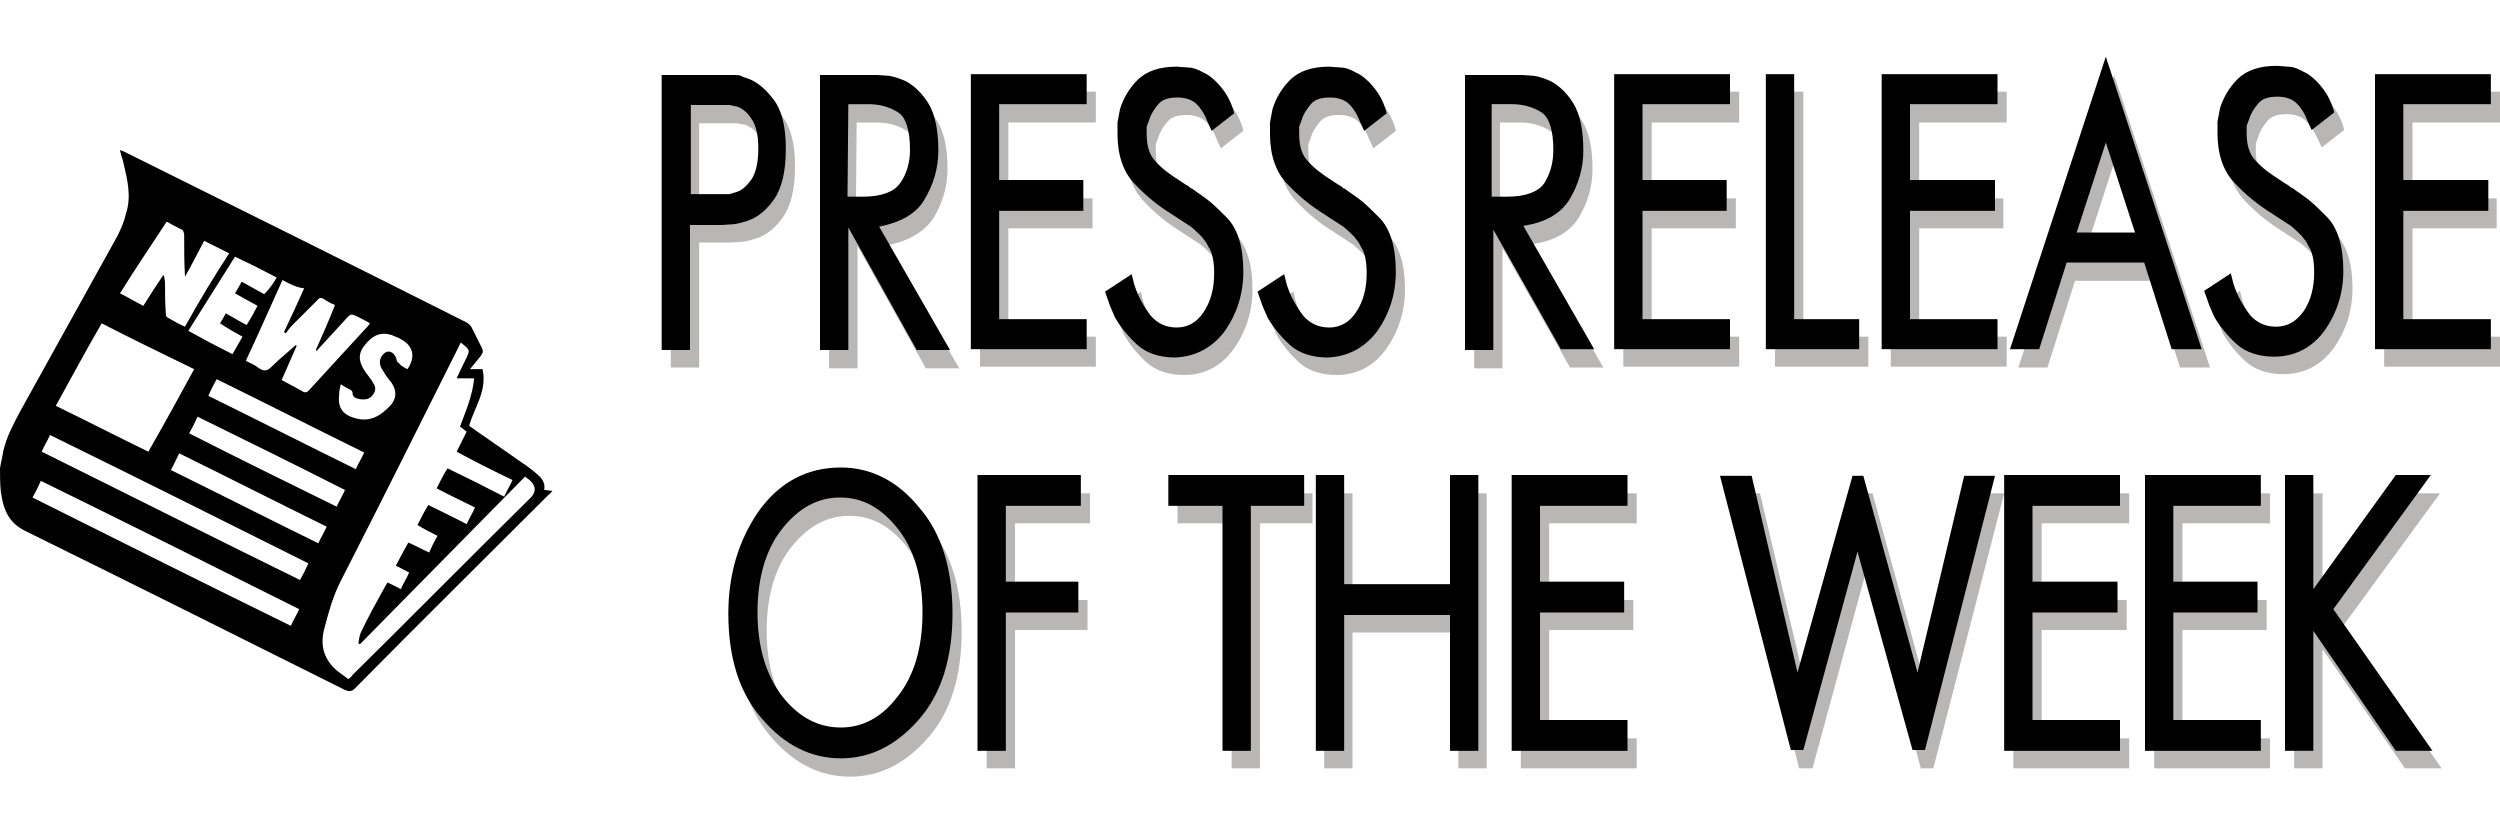
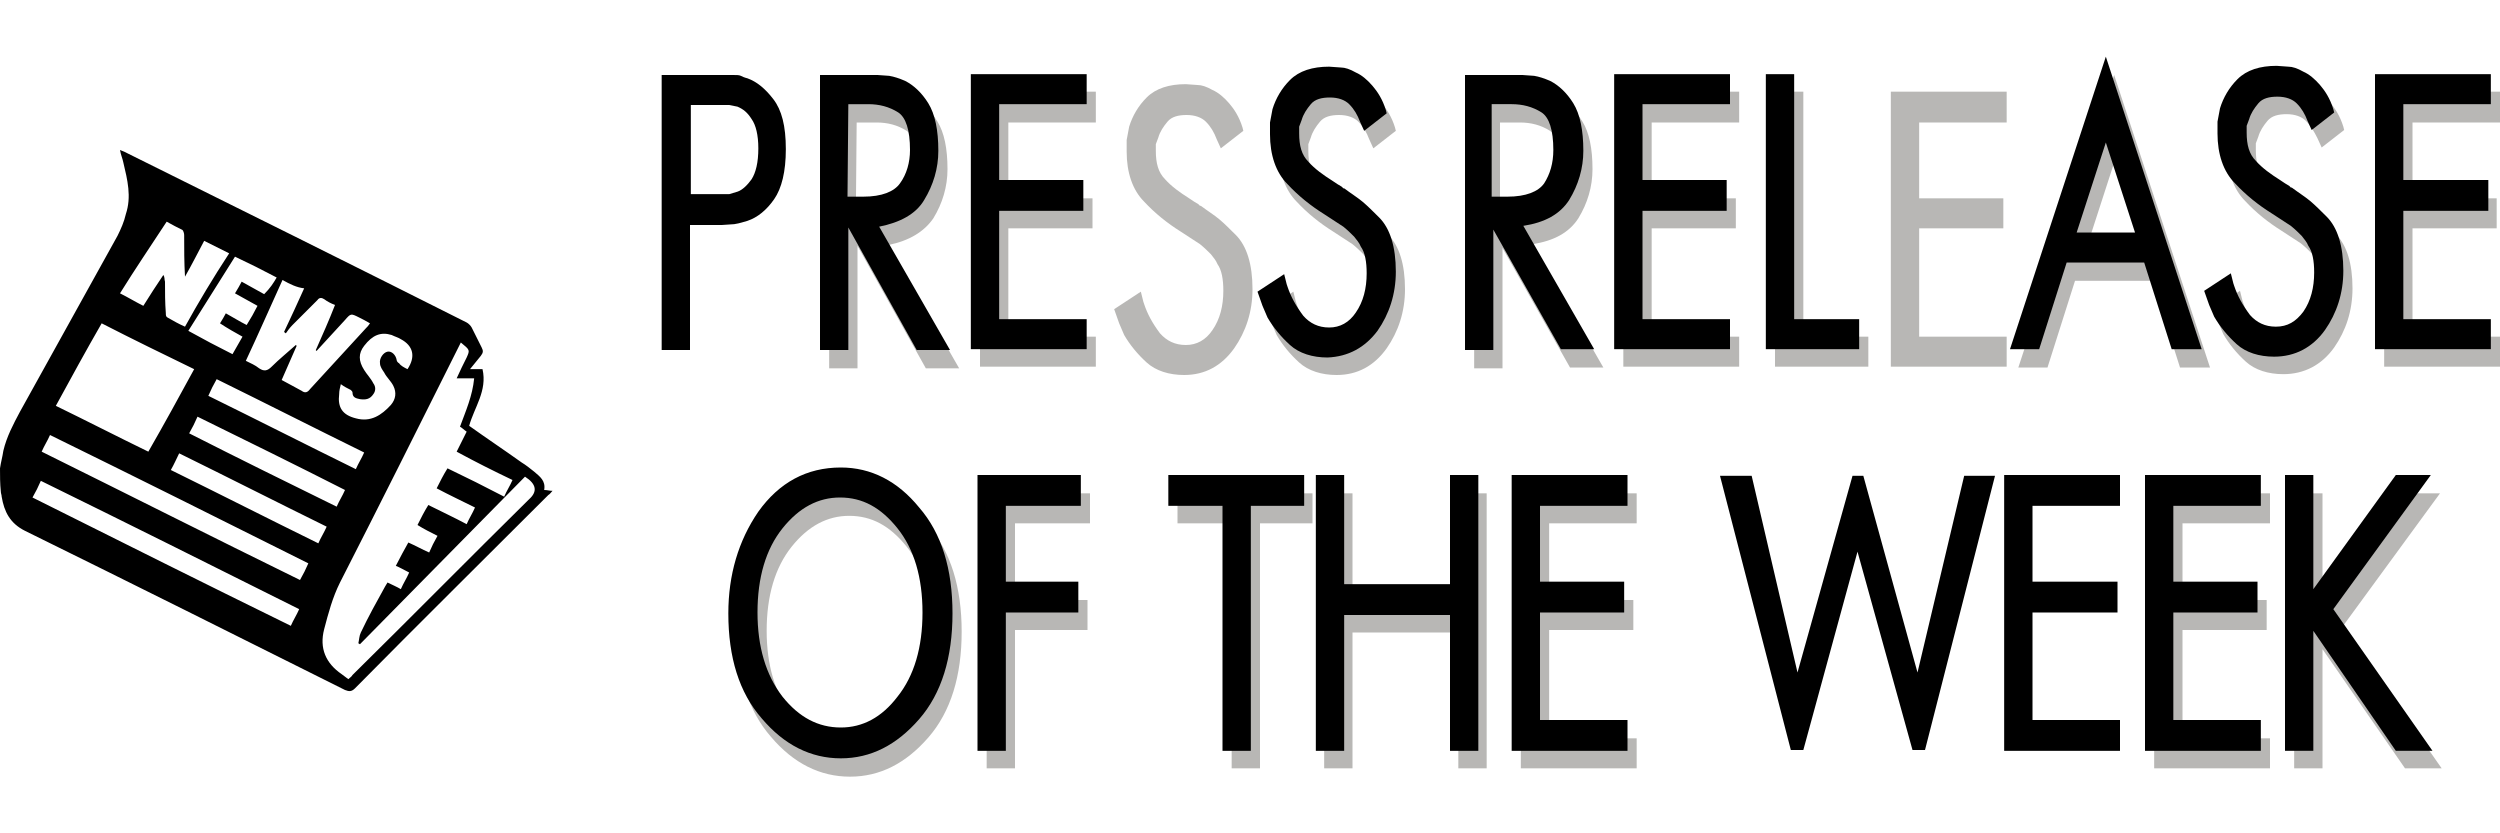
<svg xmlns="http://www.w3.org/2000/svg" version="1.1" id="Слой_1" x="0px" y="0px" viewBox="-1550 659.3 300 100" style="enable-background:new -1550 659.3 300 100;" xml:space="preserve">
  <style type="text/css">
	.st0{fill:#B8B7B5;}
</style>
  <g>
    <g>
      <g>
-         <path class="st0" d="M-1460.8,688.3c0.7-0.1,1.2-0.3,1.6-0.4c1.2-0.4,2.3-1.3,3.2-2.6c0.9-1.3,1.4-3.3,1.4-6c0-2.8-0.5-4.7-1.5-6     c-1-1.3-2-2.1-3.1-2.5c-0.4-0.1-0.6-0.2-0.8-0.3c-0.2-0.1-0.5-0.1-0.9-0.1h-8.6v33h3.4v-15h3.8L-1460.8,688.3z M-1458,679.3     c0,1.7-0.3,2.9-0.8,3.7c-0.5,0.7-1.1,1.3-1.7,1.5l-1,0.3h-4.6v-10.7h4.6l1,0.2c0.7,0.3,1.2,0.7,1.7,1.5     C-1458.2,676.4-1458,677.7-1458,679.3z" />
        <path class="st0" d="M-1438,685.5c1.1-1.8,1.7-3.8,1.7-5.9c0-2.5-0.4-4.4-1.2-5.7c-0.8-1.3-1.8-2.2-2.8-2.7     c-0.7-0.3-1.3-0.5-1.9-0.6l-1.4-0.1h-6.9v33h3.4v-14.7l0,0l8.2,14.7h4l-8.5-14.8C-1440.9,688.2-1439.1,687.1-1438,685.5z      M-1447.2,674h2.4c1.3,0,2.5,0.3,3.6,1c0.9,0.6,1.4,2.1,1.4,4.5c0,1.5-0.4,2.9-1.2,4c-0.7,1-2.2,1.6-4.4,1.6h-1.9L-1447.2,674     L-1447.2,674z" />
        <polygon class="st0" points="-1432.4,703.3 -1418.5,703.3 -1418.5,699.7 -1429,699.7 -1429,686.7 -1418.9,686.7 -1418.9,683.1      -1429,683.1 -1429,674 -1418.5,674 -1418.5,670.3 -1432.4,670.3    " />
        <path class="st0" d="M-1401.9,701.1c1.4-2,2.2-4.4,2.2-7.1c0-3-0.7-5.2-2-6.5c-0.7-0.7-1.4-1.4-2-1.9s-1.4-1-2.2-1.6h-0.1     l-0.2-0.2l-0.5-0.3l-0.6-0.4c-1.1-0.7-2.1-1.4-2.9-2.3c-0.8-0.8-1.1-1.9-1.1-3.4v-0.8l0.3-0.8c0.2-0.7,0.6-1.3,1.1-1.9     s1.3-0.8,2.3-0.8s1.8,0.3,2.3,0.8c0.6,0.6,1,1.3,1.3,2.1l0.5,1.1l2.7-2.1l-0.1-0.4c-0.4-1.3-1-2.2-1.6-2.9     c-0.6-0.7-1.3-1.3-2-1.6c-0.7-0.4-1.3-0.6-1.8-0.6l-1.4-0.1c-2,0-3.6,0.5-4.7,1.6c-1,1-1.7,2.2-2.1,3.5l-0.3,1.6v1.4     c0,2.5,0.7,4.6,2.1,6c1.3,1.4,2.8,2.6,4.4,3.6l2.3,1.5c0.5,0.4,1,0.9,1.3,1.2c0.3,0.4,0.6,0.7,0.8,1.2c0.5,0.7,0.7,1.8,0.7,3.2     c0,1.8-0.4,3.4-1.3,4.7c-0.8,1.2-1.9,1.8-3.2,1.8c-1.3,0-2.3-0.5-3.1-1.4c-0.9-1.2-1.5-2.3-1.9-3.5l-0.1-0.3l-0.3-1.2l-3.2,2.1     l0.6,1.7l0.6,1.4c0.7,1.2,1.6,2.3,2.7,3.3s2.7,1.5,4.5,1.5C-1405.4,704.3-1403.4,703.2-1401.9,701.1z" />
        <path class="st0" d="M-1383.6,701.1c1.4-2,2.2-4.4,2.2-7.1c0-3-0.7-5.2-2-6.5c-0.7-0.7-1.4-1.4-2-1.9s-1.4-1-2.2-1.6h-0.1     l-0.2-0.2l-0.5-0.3l-0.6-0.4c-1.1-0.7-2.1-1.4-2.9-2.3c-0.8-0.8-1.1-1.9-1.1-3.4v-0.8l0.3-0.8c0.2-0.7,0.6-1.3,1.1-1.9     s1.3-0.8,2.3-0.8s1.8,0.3,2.3,0.8c0.6,0.6,1,1.3,1.3,2.1l0.5,1.1l2.7-2.1l-0.1-0.4c-0.4-1.3-1-2.2-1.6-2.9     c-0.6-0.7-1.3-1.3-2-1.6c-0.7-0.4-1.3-0.6-1.8-0.6l-1.4-0.1c-2,0-3.6,0.5-4.7,1.6c-1,1-1.7,2.2-2.1,3.5l-0.3,1.6v1.4     c0,2.5,0.7,4.6,2.1,6c1.3,1.4,2.8,2.6,4.4,3.6l2.3,1.5c0.5,0.4,1,0.9,1.3,1.2c0.3,0.4,0.6,0.7,0.8,1.2c0.5,0.7,0.7,1.8,0.7,3.2     c0,1.8-0.4,3.4-1.3,4.7c-0.8,1.2-1.9,1.8-3.2,1.8c-1.3,0-2.3-0.5-3.1-1.4c-0.9-1.2-1.5-2.3-1.9-3.5l-0.1-0.3l-0.3-1.2l-3.2,2.1     l0.6,1.7l0.6,1.4c0.7,1.2,1.6,2.3,2.7,3.3s2.7,1.5,4.5,1.5C-1387.1,704.3-1385.1,703.2-1383.6,701.1z" />
        <path class="st0" d="M-1369.9,688.7L-1369.9,688.7l8.3,14.7h4l-8.5-14.8c2.6-0.4,4.4-1.4,5.5-3.1c1.1-1.8,1.7-3.8,1.7-5.9     c0-2.5-0.4-4.4-1.2-5.7c-0.8-1.3-1.8-2.2-2.8-2.7c-0.7-0.3-1.3-0.5-1.9-0.6l-1.4-0.1h-6.9v33h3.4v-14.8H-1369.9z M-1363.7,683.5     c-0.7,1-2.2,1.6-4.4,1.6h-1.9V674h2.4c1.3,0,2.5,0.3,3.6,1c0.9,0.6,1.4,2.1,1.4,4.5C-1362.5,681-1362.9,682.3-1363.7,683.5z" />
        <polygon class="st0" points="-1355.2,703.3 -1341.3,703.3 -1341.3,699.7 -1351.8,699.7 -1351.8,686.7 -1341.7,686.7      -1341.7,683.1 -1351.8,683.1 -1351.8,674 -1341.3,674 -1341.3,670.3 -1355.2,670.3    " />
        <polygon class="st0" points="-1325.8,699.7 -1333.6,699.7 -1333.6,670.3 -1337,670.3 -1337,703.3 -1325.8,703.3    " />
        <polygon class="st0" points="-1309.2,699.7 -1319.7,699.7 -1319.7,686.7 -1309.6,686.7 -1309.6,683.1 -1319.7,683.1 -1319.7,674      -1309.2,674 -1309.2,670.3 -1323.1,670.3 -1323.1,703.3 -1309.2,703.3    " />
        <path class="st0" d="M-1284.8,703.4l-11.5-35.1l-11.5,35.1h3.5l3.3-10.4h9.3l3.3,10.4H-1284.8z M-1299.7,689.3l3.5-10.8l3.5,10.8     H-1299.7z" />
        <path class="st0" d="M-1275.8,700.6c-1.3,0-2.3-0.5-3.1-1.4c-0.9-1.2-1.5-2.3-1.9-3.5l-0.1-0.3l-0.3-1.2l-3.2,2.1l0.6,1.7     l0.6,1.4c0.7,1.2,1.6,2.3,2.7,3.3s2.7,1.5,4.5,1.5c2.5,0,4.6-1.1,6.1-3.2c1.4-2,2.2-4.4,2.2-7.1c0-3-0.7-5.2-2-6.5     c-0.7-0.7-1.4-1.4-2-1.9s-1.4-1-2.2-1.6h-0.1l-0.2-0.2l-0.5-0.3l-0.6-0.4c-1.1-0.7-2.1-1.4-2.9-2.3c-0.8-0.8-1.1-1.9-1.1-3.4     v-0.8l0.3-0.8c0.2-0.7,0.6-1.3,1.1-1.9c0.5-0.6,1.3-0.8,2.3-0.8s1.8,0.3,2.3,0.8c0.6,0.6,1,1.3,1.4,2.1l0.5,1.1l2.7-2.1l-0.1-0.4     c-0.4-1.3-1-2.2-1.6-2.9c-0.6-0.7-1.3-1.3-2-1.6c-0.7-0.4-1.3-0.6-1.8-0.6l-1.4-0.1c-2,0-3.6,0.5-4.7,1.6c-1,1-1.7,2.2-2.1,3.5     l-0.3,1.6v1.4c0,2.5,0.7,4.6,2.1,6c1.3,1.4,2.8,2.6,4.4,3.6l2.3,1.5c0.5,0.4,1,0.9,1.3,1.2c0.3,0.4,0.6,0.7,0.8,1.2     c0.5,0.7,0.7,1.8,0.7,3.2c0,1.8-0.4,3.4-1.3,4.7C-1273.4,700-1274.4,700.6-1275.8,700.6z" />
        <polygon class="st0" points="-1250,674 -1250,670.3 -1263.9,670.3 -1263.9,703.3 -1250,703.3 -1250,699.7 -1260.5,699.7      -1260.5,686.7 -1250.4,686.7 -1250.4,683.1 -1260.5,683.1 -1260.5,674    " />
        <path class="st0" d="M-1448,717.6c-4.1,0-7.4,1.8-9.9,5.3c-2.4,3.5-3.6,7.6-3.6,12.2c0,5.3,1.3,9.5,4,12.6     c2.7,3.2,5.9,4.8,9.5,4.8s6.7-1.6,9.4-4.7c2.7-3.1,4-7.4,4-12.7c0-5.3-1.3-9.6-4-12.7C-1441.3,719.2-1444.4,717.6-1448,717.6z      M-1448,748.8c-2.7,0-5-1.2-7-3.7c-2-2.6-3-6-3-10.1c0-4.2,1-7.6,3-10.1s4.3-3.7,6.9-3.7c2.7,0,4.9,1.2,6.9,3.7s3,5.9,3,10.1     c0,4.2-1,7.6-3,10.1S-1445.4,748.8-1448,748.8z" />
        <polygon class="st0" points="-1431.6,751.5 -1428.2,751.5 -1428.2,734.9 -1419.5,734.9 -1419.5,731.3 -1428.2,731.3      -1428.2,722.1 -1419.2,722.1 -1419.2,718.5 -1431.6,718.5    " />
        <polygon class="st0" points="-1408.7,722.1 -1402.2,722.1 -1402.2,751.5 -1398.8,751.5 -1398.8,722.1 -1392.5,722.1      -1392.5,718.5 -1408.7,718.5    " />
        <polygon class="st0" points="-1375,731.6 -1387.7,731.6 -1387.7,718.5 -1391.1,718.5 -1391.1,751.5 -1387.7,751.5 -1387.7,735.2      -1375,735.2 -1375,751.5 -1371.6,751.5 -1371.6,718.5 -1375,718.5    " />
        <polygon class="st0" points="-1367.5,751.5 -1353.6,751.5 -1353.6,747.9 -1364.1,747.9 -1364.1,734.9 -1354,734.9 -1354,731.3      -1364.1,731.3 -1364.1,722.1 -1353.6,722.1 -1353.6,718.5 -1367.5,718.5    " />
-         <polygon class="st0" points="-1308.4,751.5 -1294.5,751.5 -1294.5,747.9 -1305,747.9 -1305,734.9 -1294.8,734.9 -1294.8,731.3      -1305,731.3 -1305,722.1 -1294.5,722.1 -1294.5,718.5 -1308.4,718.5    " />
        <polygon class="st0" points="-1291.5,751.5 -1277.6,751.5 -1277.6,747.9 -1288.1,747.9 -1288.1,734.9 -1278,734.9 -1278,731.3      -1288.1,731.3 -1288.1,722.1 -1277.6,722.1 -1277.6,718.5 -1291.5,718.5    " />
        <polygon class="st0" points="-1257.2,718.5 -1261.4,718.5 -1271.3,732.2 -1271.3,718.5 -1274.7,718.5 -1274.7,751.5      -1271.3,751.5 -1271.3,737.2 -1261.4,751.5 -1257,751.5 -1268.9,734.5    " />
      </g>
-       <polygon class="st0" points="-1332.5,751.5 -1326,727.6 -1319.5,751.5 -1318,751.5 -1309.5,718.5 -1313.2,718.5 -1318.8,742.1     -1325.3,718.5 -1326.7,718.5 -1333.2,742.2 -1338.8,718.5 -1342.5,718.5 -1334.1,751.5   " />
    </g>
    <g>
      <g>
        <path d="M-1461.9,686.2c0.7-0.1,1.2-0.3,1.6-0.4c1.2-0.4,2.3-1.3,3.2-2.6c0.9-1.3,1.4-3.3,1.4-6c0-2.8-0.5-4.7-1.5-6     c-1-1.3-2-2.1-3.1-2.5c-0.4-0.1-0.6-0.2-0.8-0.3c-0.2-0.1-0.5-0.1-0.9-0.1h-8.6v33h3.4v-15h3.8L-1461.9,686.2z M-1459,677.1     c0,1.7-0.3,2.9-0.8,3.7c-0.5,0.7-1.1,1.3-1.7,1.5l-1,0.3h-4.6v-10.7h4.6l1,0.2c0.7,0.3,1.2,0.7,1.7,1.5     C-1459.3,674.3-1459,675.5-1459,677.1z" />
        <path d="M-1439.1,683.3c1.1-1.8,1.7-3.8,1.7-5.9c0-2.5-0.4-4.4-1.2-5.7c-0.8-1.3-1.8-2.2-2.8-2.7c-0.7-0.3-1.3-0.5-1.9-0.6     l-1.4-0.1h-6.9v33h3.4v-14.7l0,0l8.2,14.7h4l-8.5-14.8C-1442,686-1440.1,685-1439.1,683.3z M-1448.2,671.8h2.4     c1.3,0,2.5,0.3,3.6,1c0.9,0.6,1.4,2.1,1.4,4.5c0,1.5-0.4,2.9-1.2,4c-0.7,1-2.2,1.6-4.4,1.6h-1.9L-1448.2,671.8L-1448.2,671.8z" />
        <polygon points="-1433.5,701.2 -1419.6,701.2 -1419.6,697.6 -1430.1,697.6 -1430.1,684.6 -1420,684.6 -1420,680.9 -1430.1,680.9      -1430.1,671.8 -1419.6,671.8 -1419.6,668.2 -1433.5,668.2    " />
-         <path d="M-1403,699c1.4-2,2.2-4.4,2.2-7.1c0-3-0.7-5.2-2-6.5c-0.7-0.7-1.4-1.4-2-1.9s-1.4-1-2.2-1.6h-0.1l-0.2-0.2l-0.5-0.3     l-0.6-0.4c-1.1-0.7-2.1-1.4-2.9-2.3c-0.8-0.8-1.1-1.9-1.1-3.4v-0.8l0.3-0.8c0.2-0.7,0.6-1.3,1.1-1.9s1.3-0.8,2.3-0.8     s1.8,0.3,2.3,0.8c0.6,0.6,1,1.3,1.3,2.1l0.5,1.1l2.7-2.1l-0.1-0.4c-0.4-1.3-1-2.2-1.6-2.9c-0.6-0.7-1.3-1.3-2-1.6     c-0.7-0.4-1.3-0.6-1.8-0.6l-1.4-0.1c-2,0-3.6,0.5-4.7,1.6c-1,1-1.7,2.2-2.1,3.5l-0.3,1.6v1.4c0,2.5,0.7,4.6,2.1,6     c1.3,1.4,2.8,2.6,4.4,3.6l2.3,1.5c0.5,0.4,1,0.9,1.3,1.2c0.3,0.4,0.6,0.7,0.8,1.2c0.5,0.7,0.7,1.8,0.7,3.2c0,1.8-0.4,3.4-1.3,4.7     c-0.8,1.2-1.9,1.8-3.2,1.8c-1.3,0-2.3-0.5-3.1-1.4c-0.9-1.2-1.5-2.3-1.9-3.5l-0.1-0.3l-0.3-1.2l-3.2,2.1l0.6,1.7l0.6,1.4     c0.7,1.2,1.6,2.3,2.7,3.3s2.7,1.5,4.5,1.5C-1406.5,702.1-1404.5,701-1403,699z" />
        <path d="M-1384.7,699c1.4-2,2.2-4.4,2.2-7.1c0-3-0.7-5.2-2-6.5c-0.7-0.7-1.4-1.4-2-1.9s-1.4-1-2.2-1.6h-0.1l-0.2-0.2l-0.5-0.3     l-0.6-0.4c-1.1-0.7-2.1-1.4-2.9-2.3c-0.8-0.8-1.1-1.9-1.1-3.4v-0.8l0.3-0.8c0.2-0.7,0.6-1.3,1.1-1.9s1.3-0.8,2.3-0.8     s1.8,0.3,2.3,0.8c0.6,0.6,1,1.3,1.3,2.1l0.5,1.1l2.7-2.1l-0.1-0.4c-0.4-1.3-1-2.2-1.6-2.9c-0.6-0.7-1.3-1.3-2-1.6     c-0.7-0.4-1.3-0.6-1.8-0.6l-1.4-0.1c-2,0-3.6,0.5-4.7,1.6c-1,1-1.7,2.2-2.1,3.5l-0.3,1.6v1.4c0,2.5,0.7,4.6,2.1,6     c1.3,1.4,2.8,2.6,4.4,3.6l2.3,1.5c0.5,0.4,1,0.9,1.3,1.2c0.3,0.4,0.6,0.7,0.8,1.2c0.5,0.7,0.7,1.8,0.7,3.2c0,1.8-0.4,3.4-1.3,4.7     c-0.8,1.2-1.9,1.8-3.2,1.8c-1.3,0-2.3-0.5-3.1-1.4c-0.9-1.2-1.5-2.3-1.9-3.5l-0.1-0.3l-0.3-1.2l-3.2,2.1l0.6,1.7l0.6,1.4     c0.7,1.2,1.6,2.3,2.7,3.3s2.7,1.5,4.5,1.5C-1388.2,702.1-1386.2,701-1384.7,699z" />
        <path d="M-1371,686.5L-1371,686.5l8.3,14.7h4l-8.5-14.8c2.6-0.4,4.4-1.4,5.5-3.1c1.1-1.8,1.7-3.8,1.7-5.9c0-2.5-0.4-4.4-1.2-5.7     c-0.8-1.3-1.8-2.2-2.8-2.7c-0.7-0.3-1.3-0.5-1.9-0.6l-1.4-0.1h-6.9v33h3.4v-14.8H-1371z M-1364.7,681.3c-0.7,1-2.2,1.6-4.4,1.6     h-1.9v-11.1h2.4c1.3,0,2.5,0.3,3.6,1c0.9,0.6,1.4,2.1,1.4,4.5C-1363.6,678.9-1364,680.2-1364.7,681.3z" />
        <polygon points="-1356.3,701.2 -1342.4,701.2 -1342.4,697.6 -1352.9,697.6 -1352.9,684.6 -1342.8,684.6 -1342.8,680.9      -1352.9,680.9 -1352.9,671.8 -1342.4,671.8 -1342.4,668.2 -1356.3,668.2    " />
        <polygon points="-1326.9,697.6 -1334.7,697.6 -1334.7,668.2 -1338.1,668.2 -1338.1,701.2 -1326.9,701.2    " />
-         <polygon points="-1310.3,697.6 -1320.8,697.6 -1320.8,684.6 -1310.6,684.6 -1310.6,680.9 -1320.8,680.9 -1320.8,671.8      -1310.3,671.8 -1310.3,668.2 -1324.2,668.2 -1324.2,701.2 -1310.3,701.2    " />
        <path d="M-1285.8,701.2l-11.5-35.1l-11.5,35.1h3.5l3.3-10.4h9.3l3.3,10.4H-1285.8z M-1300.8,687.2l3.5-10.8l3.5,10.8H-1300.8z" />
        <path d="M-1276.9,698.5c-1.3,0-2.3-0.5-3.1-1.4c-0.9-1.2-1.5-2.3-1.9-3.5l-0.1-0.3l-0.3-1.2l-3.2,2.1l0.6,1.7l0.6,1.4     c0.7,1.2,1.6,2.3,2.7,3.3s2.7,1.5,4.5,1.5c2.5,0,4.6-1.1,6.1-3.2c1.4-2,2.2-4.4,2.2-7.1c0-3-0.7-5.2-2-6.5     c-0.7-0.7-1.4-1.4-2-1.9s-1.4-1-2.2-1.6h-0.1l-0.2-0.2l-0.5-0.3l-0.6-0.4c-1.1-0.7-2.1-1.4-2.9-2.3c-0.8-0.8-1.1-1.9-1.1-3.4     v-0.8l0.3-0.8c0.2-0.7,0.6-1.3,1.1-1.9c0.5-0.6,1.3-0.8,2.3-0.8s1.8,0.3,2.3,0.8c0.6,0.6,1,1.3,1.3,2.1l0.5,1.1l2.7-2.1l-0.1-0.4     c-0.4-1.3-1-2.2-1.6-2.9c-0.6-0.7-1.3-1.3-2-1.6c-0.7-0.4-1.3-0.6-1.8-0.6l-1.4-0.1c-2,0-3.6,0.5-4.7,1.6c-1,1-1.7,2.2-2.1,3.5     l-0.3,1.6v1.4c0,2.5,0.7,4.6,2.1,6c1.3,1.4,2.8,2.6,4.4,3.6l2.3,1.5c0.5,0.4,1,0.9,1.3,1.2c0.3,0.4,0.6,0.7,0.8,1.2     c0.5,0.7,0.7,1.8,0.7,3.2c0,1.8-0.4,3.4-1.3,4.7C-1274.5,697.9-1275.5,698.5-1276.9,698.5z" />
        <polygon points="-1251.1,671.8 -1251.1,668.2 -1265,668.2 -1265,701.2 -1251.1,701.2 -1251.1,697.6 -1261.6,697.6 -1261.6,684.6      -1251.4,684.6 -1251.4,680.9 -1261.6,680.9 -1261.6,671.8    " />
        <path d="M-1449.1,715.4c-4.1,0-7.4,1.8-9.9,5.3c-2.4,3.5-3.6,7.6-3.6,12.2c0,5.3,1.3,9.5,4,12.6c2.7,3.2,5.9,4.8,9.5,4.8     s6.7-1.6,9.4-4.7c2.7-3.1,4-7.4,4-12.7c0-5.3-1.3-9.6-4-12.7C-1442.3,717-1445.5,715.4-1449.1,715.4z M-1449.1,746.6     c-2.7,0-5-1.2-7-3.7c-2-2.6-3-6-3-10.1c0-4.2,1-7.6,3-10.1s4.3-3.7,6.9-3.7c2.7,0,4.9,1.2,6.9,3.7s3,5.9,3,10.1s-1,7.6-3,10.1     C-1444.2,745.4-1446.5,746.6-1449.1,746.6z" />
        <polygon points="-1432.7,749.4 -1429.3,749.4 -1429.3,732.8 -1420.6,732.8 -1420.6,729.1 -1429.3,729.1 -1429.3,720 -1420.3,720      -1420.3,716.3 -1432.7,716.3    " />
        <polygon points="-1409.8,720 -1403.3,720 -1403.3,749.4 -1399.9,749.4 -1399.9,720 -1393.5,720 -1393.5,716.3 -1409.8,716.3         " />
        <polygon points="-1376,729.4 -1388.7,729.4 -1388.7,716.3 -1392.1,716.3 -1392.1,749.4 -1388.7,749.4 -1388.7,733.1 -1376,733.1      -1376,749.4 -1372.6,749.4 -1372.6,716.3 -1376,716.3    " />
        <polygon points="-1368.6,749.4 -1354.7,749.4 -1354.7,745.7 -1365.2,745.7 -1365.2,732.8 -1355.1,732.8 -1355.1,729.1      -1365.2,729.1 -1365.2,720 -1354.7,720 -1354.7,716.3 -1368.6,716.3    " />
        <polygon points="-1309.5,749.4 -1295.6,749.4 -1295.6,745.7 -1306.1,745.7 -1306.1,732.8 -1295.9,732.8 -1295.9,729.1      -1306.1,729.1 -1306.1,720 -1295.6,720 -1295.6,716.3 -1309.5,716.3    " />
        <polygon points="-1292.6,749.4 -1278.7,749.4 -1278.7,745.7 -1289.2,745.7 -1289.2,732.8 -1279.1,732.8 -1279.1,729.1      -1289.2,729.1 -1289.2,720 -1278.7,720 -1278.7,716.3 -1292.6,716.3    " />
        <polygon points="-1258.3,716.3 -1262.5,716.3 -1272.4,730 -1272.4,716.3 -1275.8,716.3 -1275.8,749.4 -1272.4,749.4 -1272.4,735      -1262.5,749.4 -1258.1,749.4 -1270,732.4    " />
      </g>
      <polygon points="-1333.6,749.3 -1327.1,725.5 -1320.5,749.3 -1319,749.3 -1310.6,716.4 -1314.3,716.4 -1319.9,740 -1326.4,716.4     -1327.7,716.4 -1334.3,740 -1339.8,716.4 -1343.6,716.4 -1335.1,749.3   " />
    </g>
    <g id="HnM2oK.tif">
      <g>
        <path d="M-1550,715.5c0.1-0.7,0.3-1.4,0.4-2.1c0.4-1.7,1.2-3.2,2-4.7c3.9-7,7.8-14.1,11.7-21.1c0.4-0.8,0.8-1.7,1-2.6     c0.7-2.1,0.2-4.1-0.3-6.2c-0.1-0.5-0.3-0.9-0.4-1.5c0.2,0.1,0.3,0.1,0.5,0.2c13.7,6.8,27.4,13.6,41.1,20.5     c0.2,0.1,0.5,0.4,0.6,0.6c0.4,0.8,0.8,1.6,1.2,2.4c0.2,0.4,0.2,0.6-0.1,1c-0.4,0.5-0.8,1-1.3,1.6c0.6,0,1.1,0,1.5,0     c0.6,2.6-1,4.6-1.6,6.8c2.1,1.5,4.2,2.9,6.3,4.4c0.5,0.3,1,0.7,1.5,1.1c0.7,0.6,1.4,1.1,1.2,2.2c0.4,0,0.6,0.1,1,0.1     c-0.2,0.2-0.3,0.4-0.5,0.5c-7.7,7.7-15.5,15.4-23.2,23.2c-0.4,0.4-0.7,0.4-1.2,0.2c-12.8-6.4-25.6-12.8-38.4-19.1     c-1.8-0.9-2.5-2.3-2.8-4.1c0-0.2-0.1-0.4-0.1-0.6C-1550,717.3-1550,716.4-1550,715.5z M-1494.7,700.4c-0.1,0.2-0.2,0.4-0.3,0.6     c-4.7,9.4-9.4,18.8-14.2,28.2c-0.9,1.8-1.4,3.7-1.9,5.6c-0.6,2.3,0.2,4.1,2.1,5.4c0.3,0.2,0.5,0.4,0.8,0.6     c0.2-0.2,0.4-0.3,0.5-0.5c7.1-7,14.1-14.1,21.2-21.1c1-0.9,0.9-1.8-0.5-2.7c-6.6,6.7-13.2,13.4-19.8,20.1c-0.1,0-0.1-0.1-0.2-0.1     c0.1-0.4,0.1-0.9,0.3-1.3c0.9-1.9,1.9-3.7,2.9-5.5c0.1-0.2,0.2-0.3,0.3-0.5c0.6,0.3,1.1,0.5,1.6,0.8c0.3-0.7,0.7-1.3,1-2     c-0.6-0.3-1.1-0.6-1.6-0.8c0.5-1,1-1.9,1.5-2.8c0.9,0.4,1.6,0.8,2.5,1.2c0.3-0.7,0.6-1.3,1-2c-0.8-0.4-1.6-0.8-2.4-1.3     c0.4-0.8,0.8-1.6,1.3-2.4c1.6,0.8,3.1,1.5,4.6,2.3c0.3-0.7,0.7-1.3,1-2c-1.6-0.8-3.1-1.5-4.6-2.3c0.4-0.8,0.8-1.6,1.3-2.4     c2.3,1.1,4.5,2.2,6.8,3.4c0.3-0.7,0.7-1.3,1-2c-2.3-1.1-4.5-2.2-6.7-3.4c0.4-0.8,0.8-1.6,1.2-2.4c-0.3-0.2-0.6-0.5-0.8-0.6     c0.7-1.9,1.5-3.7,1.7-5.8c-0.8,0-1.4,0-2.1,0c0.4-0.9,0.8-1.7,1.2-2.5C-1493.6,701.3-1493.6,701.3-1494.7,700.4z M-1537.8,698.1     c-1.9,3.3-3.7,6.6-5.5,9.9c3.7,1.8,7.4,3.7,11.1,5.5c1.9-3.3,3.7-6.6,5.5-9.9C-1530.4,701.8-1534.1,700-1537.8,698.1z      M-1516.1,692.9c-1.5,3.3-2.9,6.5-4.4,9.7c0.6,0.3,1.1,0.5,1.6,0.9c0.6,0.4,1,0.3,1.5-0.2c0.9-0.9,1.9-1.7,2.9-2.6l0.1,0.1     c-0.6,1.4-1.2,2.7-1.8,4.1c0.9,0.5,1.7,0.9,2.4,1.3c0.4,0.3,0.7,0.2,1-0.2c2.2-2.4,4.5-4.9,6.7-7.3c0.2-0.2,0.3-0.3,0.5-0.6     c-0.5-0.3-0.9-0.5-1.3-0.7c-1-0.5-1-0.5-1.7,0.3c-1.1,1.2-2.3,2.5-3.4,3.7c0,0-0.1,0-0.1-0.1c0.8-1.8,1.6-3.6,2.3-5.4     c-0.5-0.2-0.9-0.4-1.3-0.7c-0.3-0.2-0.6-0.2-0.8,0.1c-1,1-2,2-3,3c-0.3,0.3-0.6,0.7-0.8,1c-0.1-0.1-0.2-0.1-0.2-0.2     c0.8-1.7,1.6-3.4,2.4-5.2C-1514.4,693.8-1515.2,693.4-1516.1,692.9z M-1546.1,719c10.4,5.2,20.6,10.3,31,15.4     c0.3-0.7,0.7-1.3,1-2c-10.4-5.2-20.6-10.3-31-15.4C-1545.4,717.7-1545.7,718.3-1546.1,719z M-1513,726.9     c-10.4-5.2-20.6-10.3-31-15.4c-0.3,0.7-0.7,1.3-1,2c10.3,5.1,20.6,10.3,31,15.4C-1513.6,728.2-1513.3,727.6-1513,726.9z      M-1522.5,689.7c-1-0.5-2-1-3-1.5c-0.8,1.5-1.5,2.9-2.3,4.3c-0.1-1.7-0.1-3.3-0.1-5c0-0.2-0.1-0.5-0.2-0.6     c-0.6-0.3-1.2-0.6-1.9-1c-1.9,2.9-3.8,5.7-5.6,8.6c1,0.5,1.8,1,2.8,1.5c0.8-1.3,1.6-2.5,2.4-3.7c0.2,0.3,0.1,0.5,0.2,0.8     c0,1.3,0,2.5,0.1,3.8c0,0.2,0,0.4,0.2,0.5c0.7,0.4,1.4,0.8,2.1,1.1C-1526.2,695.6-1524.4,692.6-1522.5,689.7z M-1516.8,692.6     c-1.7-0.9-3.3-1.7-5-2.5c-1.9,3-3.7,5.9-5.6,8.9c1.8,1,3.5,1.9,5.3,2.8c0.4-0.7,0.8-1.4,1.2-2.1c-0.9-0.5-1.8-1-2.7-1.6     c0.3-0.5,0.5-0.8,0.7-1.2c0.9,0.5,1.7,1,2.5,1.4c0.5-0.8,0.9-1.5,1.3-2.3c-0.9-0.5-1.8-1-2.7-1.5c0.3-0.5,0.6-1,0.8-1.4     c0.9,0.5,1.8,1,2.7,1.5C-1517.6,693.9-1517.2,693.3-1516.8,692.6z M-1529.5,715.7c5.9,2.9,11.8,5.9,17.7,8.8c0.3-0.7,0.7-1.3,1-2     c-5.9-2.9-11.8-5.9-17.7-8.8C-1528.8,714.3-1529.1,715-1529.5,715.7z M-1525,706.8c5.9,2.9,11.8,5.9,17.7,8.8     c0.3-0.7,0.7-1.3,1-2c-5.9-2.9-11.8-5.9-17.7-8.8C-1524.4,705.5-1524.7,706.1-1525,706.8z M-1527.3,711.3     c5.9,3,11.8,5.9,17.7,8.8c0.3-0.7,0.7-1.3,1-2c-5.9-3-11.8-5.9-17.7-8.8C-1526.6,710-1526.9,710.6-1527.3,711.3z M-1501.1,703.6     c1-1.5,0.7-2.8-0.8-3.6c-0.3-0.2-0.7-0.3-1.1-0.5c-1.3-0.4-2.3,0-3.3,1.3c-0.7,0.9-0.7,1.8,0,2.9c0.3,0.5,0.8,1,1.1,1.6     c0.3,0.4,0.3,0.9,0,1.3c-0.4,0.6-0.9,0.7-1.6,0.6c-0.5-0.1-0.9-0.2-0.9-0.8c0-0.1-0.1-0.2-0.2-0.3c-0.4-0.2-0.8-0.4-1.2-0.7     c-0.1,0.4-0.2,0.8-0.2,1.2c-0.2,1.6,0.4,2.5,2,2.9c1.8,0.5,3.1-0.4,4.2-1.6c0.6-0.7,0.7-1.5,0.3-2.3c-0.3-0.6-0.8-1-1.1-1.6     c-0.2-0.3-0.5-0.7-0.5-1.1c-0.1-0.6,0.4-1.3,0.9-1.4s1,0.4,1.1,1c0,0.1,0.1,0.3,0.3,0.4C-1501.9,703.2-1501.5,703.4-1501.1,703.6     z" />
      </g>
    </g>
  </g>
</svg>